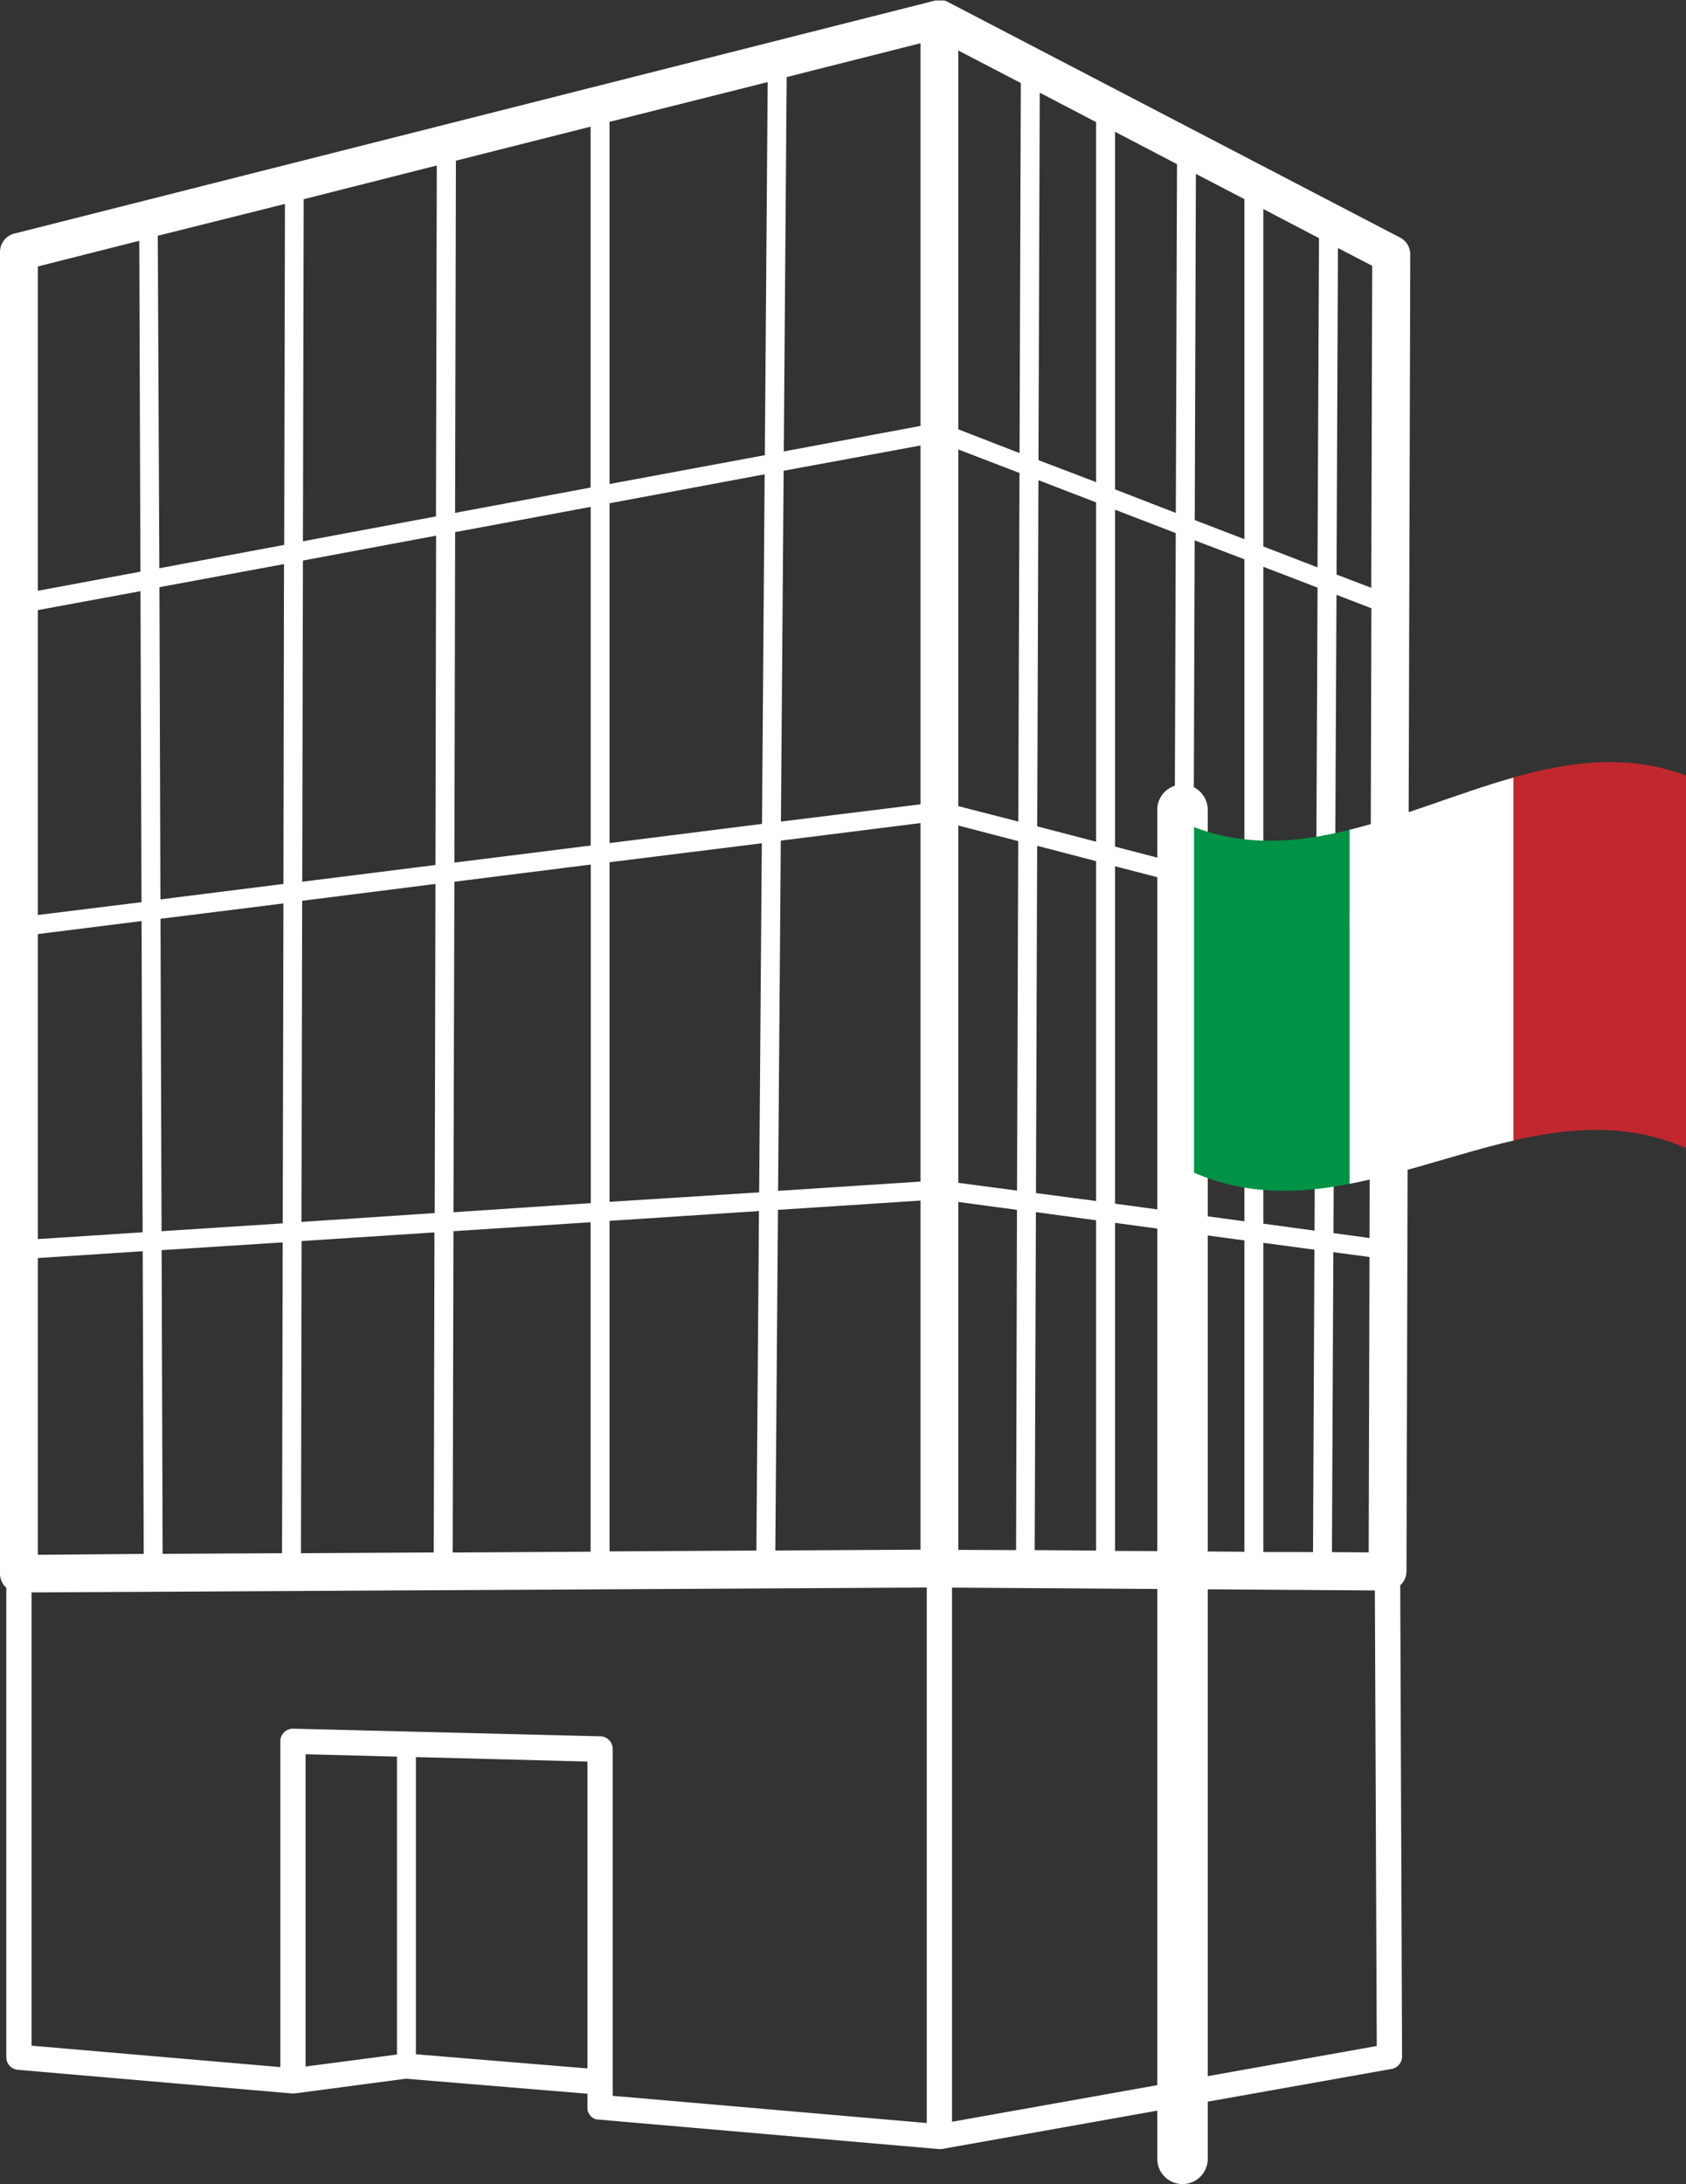
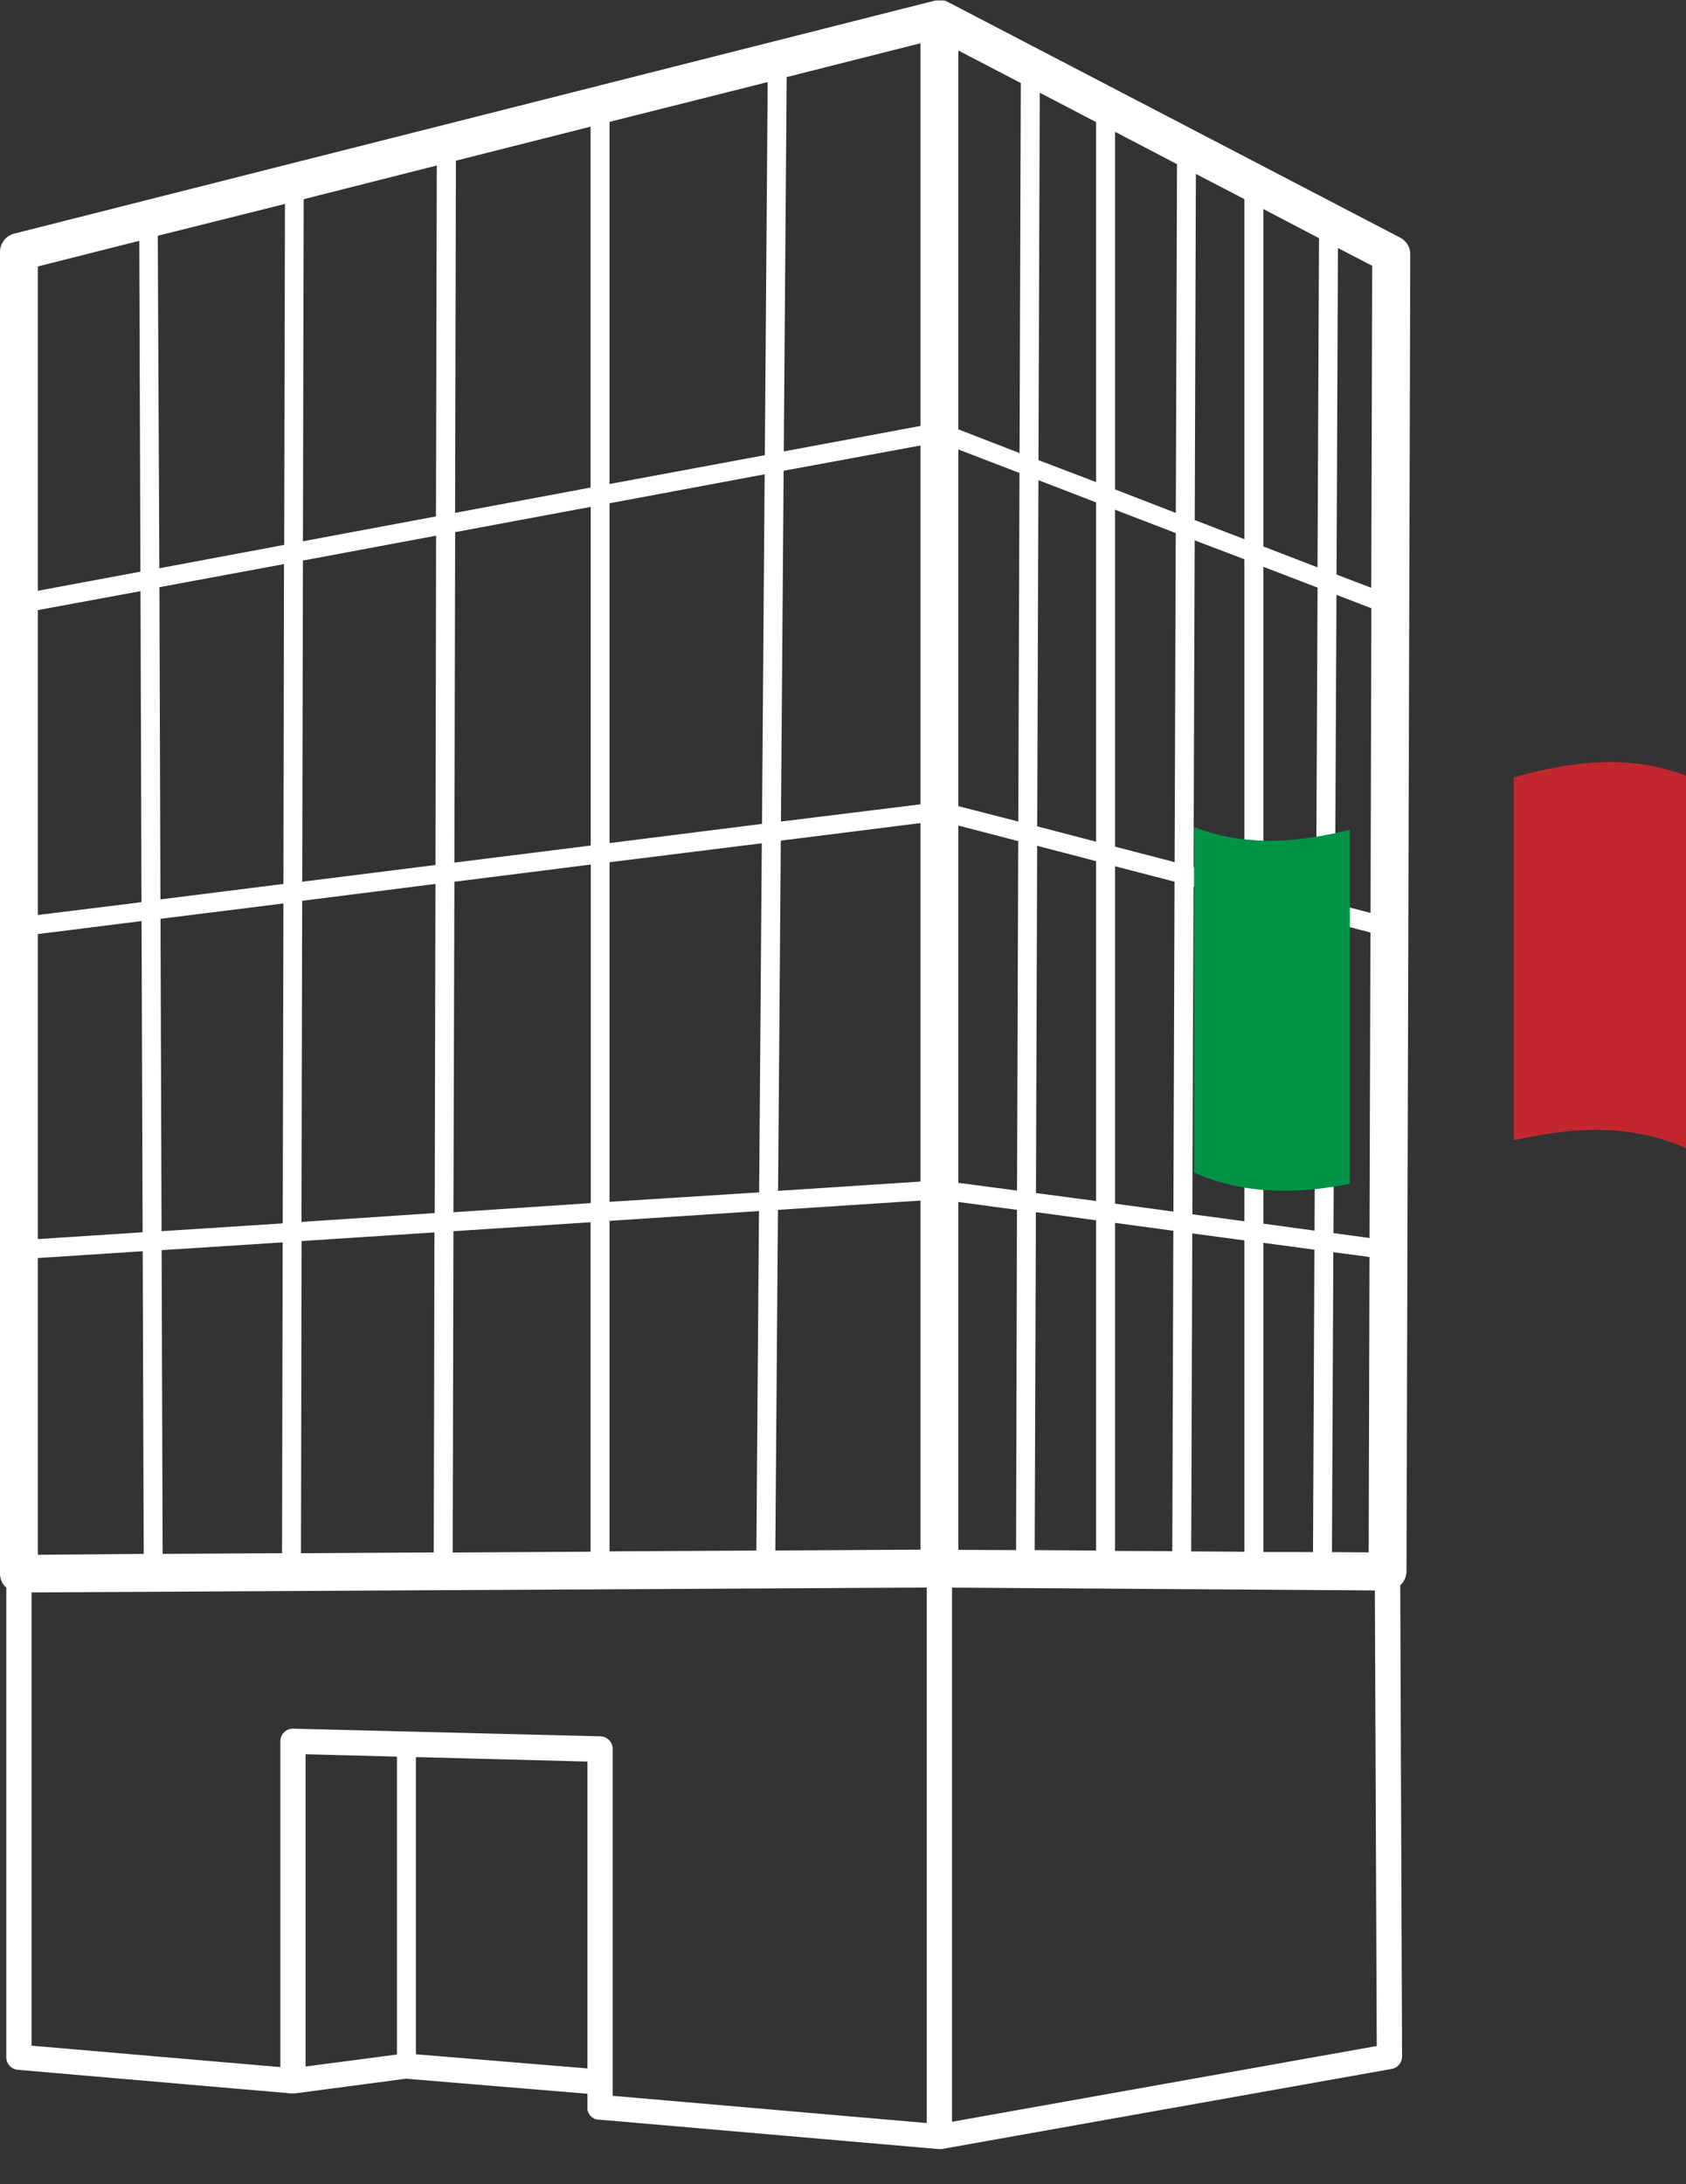
<svg xmlns="http://www.w3.org/2000/svg" viewBox="0 0 267.15 345.92">
  <rect x="0" y="0" width="267.15" height="345.92" fill="#333333" stroke="none" />
  <defs>
    <style>.e169b1f3-9c92-4ab3-97e9-3c077aa1c99d{fill:#fff;}.b4a9860a-4c25-433a-bc3a-1ce52636605c{fill:#009245;}.a2060532-834c-4da8-a04b-09ef8816b257{fill:#c1272d;}</style>
  </defs>
  <g id="a8dc7137-ea89-4d6f-84ab-fce4c4603e32" data-name="Ebene 2">
    <g id="e5b2e619-1085-4777-a0bd-32bab95b47d7" data-name="Illus Kopie">
      <path class="e169b1f3-9c92-4ab3-97e9-3c077aa1c99d" d="M222.86,248.91l.6-208.61a3,3,0,0,0-1.61-2.67L150.17.3,150,.21a2.67,2.67,0,0,0-.4-.13l-.22,0a3,3,0,0,0-.41,0h-.24a1.71,1.71,0,0,0-.36,0l-.16,0L2.26,37A3,3,0,0,0,0,39.86V249.22a3,3,0,0,0,.88,2.13l.12.11v74.36a2,2,0,0,0,1.83,2l43.33,3.74.26,0h.26l17.63-2.33,28.77,2.38v2.23l0,.27a3.7,3.7,0,0,0,.09.36,2.53,2.53,0,0,0,.19.36,3.32,3.32,0,0,0,.2.28,2.47,2.47,0,0,0,.32.27,2.2,2.2,0,0,0,.3.19l.36.12.15,0,54,4.68h.17a2,2,0,0,0,.34,0l71.31-12.69a2,2,0,0,0,1.65-2l-.29-74.6.1-.1A3,3,0,0,0,222.86,248.91ZM151.85,68v-60l9.9,5.15-.2,58.61Zm0,59.68V71.19l9.69,3.72-.19,55.21Zm0,59.66V130.75l9.49,2.47-.19,55.35Zm0,58.13v-55.1l9.29,1.25L161,245.51Zm12.7-172.59.2-58.2,8.93,4.66V76.36Zm-.2,58,.19-54.83,9.14,3.52v53.74Zm-.2,58.08.19-55,9.34,2.43v53.83Zm-.2,56.55.19-53.53,9.54,1.29v52.31Zm12.73-168V20.87L186.5,26l-.19,55.24Zm0,56.58V80.73l9.62,3.7-.18,52.12Zm0,56.55V137.2l9.43,2.44-.18,52.26Zm0,55V193.68l9.24,1.25-.17,50.74ZM189.31,82.37l.18-54.83,7.69,4V85.4Zm-.19,54.95.18-51.74,7.88,3v50.81Zm-.19,55,.18-51.88,8.07,2.1v50.89Zm-.18,53.39.17-50.36,8.26,1.11v49.31ZM200.18,86.55V33.11L209,37.72l-.24,52.14Zm0,53.64V89.77l8.59,3.3-.23,49.29Zm0,53.62V143.29l8.34,2.17-.23,49.45Zm0,52V196.84l8.09,1.09-.22,47.89ZM211.78,91,212,39.28l5.43,2.82-.15,51Zm-.25,52.13.24-48.92,5.53,2.13-.14,48.25Zm-.24,52.17.23-49.07,5.63,1.46L217,196.08Zm-.24,50.53.22-47.51,5.73.77-.13,46.78Zm7.1,78.22-67.3,12v-84.6l67,.45ZM93.08,279V327.6L65.9,325.36V278.29Zm-30.18-.78V325.4l-14.48,1.9V277.84ZM6,93.57V42.2l16.07-4.06.18,52.4Zm0,51.35V96.63l16.26-3,.16,49.26Zm0,51.33V147.94l16.43-2.06.17,49.29Zm0,50v-47l16.61-1.08.16,47.94Zm38.79-49.48L44.69,246l-18.92.1L25.61,198Zm.12-53.68-.11,50.67L25.6,195l-.17-49.48ZM45,89.34,44.91,140l-19.49,2.45L25.26,93Zm-20-52L45.15,32.3l-.12,54L25.25,90ZM48,85.73l.12-54.18,21.09-5.34-.13,55.58Zm-.11,53.92L48,88.78,69.1,84.84,69,137Zm-.12,53.88.11-50.86L69,140l-.12,52.13ZM47.69,246l.1-49.44,21.05-1.37-.11,50.69ZM72.11,81.23l.13-55.78,21.34-5.39V77.22ZM72,136.62l.12-52.34,21.48-4v53.64ZM71.85,192,72,139.65l21.61-2.72v53.62Zm-.12,53.89L71.85,195l21.73-1.42v52.18ZM124.19,71.5l.46-59.29,21.2-5.36V67.46Zm-.45,58.62.43-55.56,21.68-4v56.83Zm-27.16,3.41V79.71l24.58-4.59-.42,55.37Zm0-56.87V19.3L121.64,13l-.45,59.09Zm49.27,113.49v55.29l-23,.13.42-53.95Zm-22.56-1.54.43-55.47,22.13-2.78v56.78Zm-26.71,1.74V136.56l24.13-3-.42,55.29Zm0,55.36V193.36l23.68-1.55-.41,53.77ZM95.13,275,46.4,273.79a2,2,0,0,0-1.38.57,2,2,0,0,0-.6,1.43v51.6L5,324V252.21l141.85-.77v84.81l-49.77-4.31V277A2,2,0,0,0,95.13,275Z" />
-       <path class="e169b1f3-9c92-4ab3-97e9-3c077aa1c99d" d="M187.37,124.26a4,4,0,0,0-4,4V341.92a4,4,0,0,0,8,0V128.26A4,4,0,0,0,187.37,124.26Z" />
      <path class="b4a9860a-4c25-433a-bc3a-1ce52636605c" d="M213.89,131.42V187.5c-8.23,1.6-16.46,1.81-24.69-1.77V131C197.43,134.14,205.66,133.47,213.89,131.42Z" />
-       <path class="e169b1f3-9c92-4ab3-97e9-3c077aa1c99d" d="M239.84,123.14v57.5c-8.65,2-17.3,5.18-26,6.86V131.42C222.54,129.27,231.19,125.58,239.84,123.14Z" />
      <path class="a2060532-834c-4da8-a04b-09ef8816b257" d="M267.15,122.84v59c-9.11-4-18.21-3.28-27.31-1.22v-57.5C248.94,120.57,258,119.39,267.15,122.84Z" />
    </g>
  </g>
</svg>